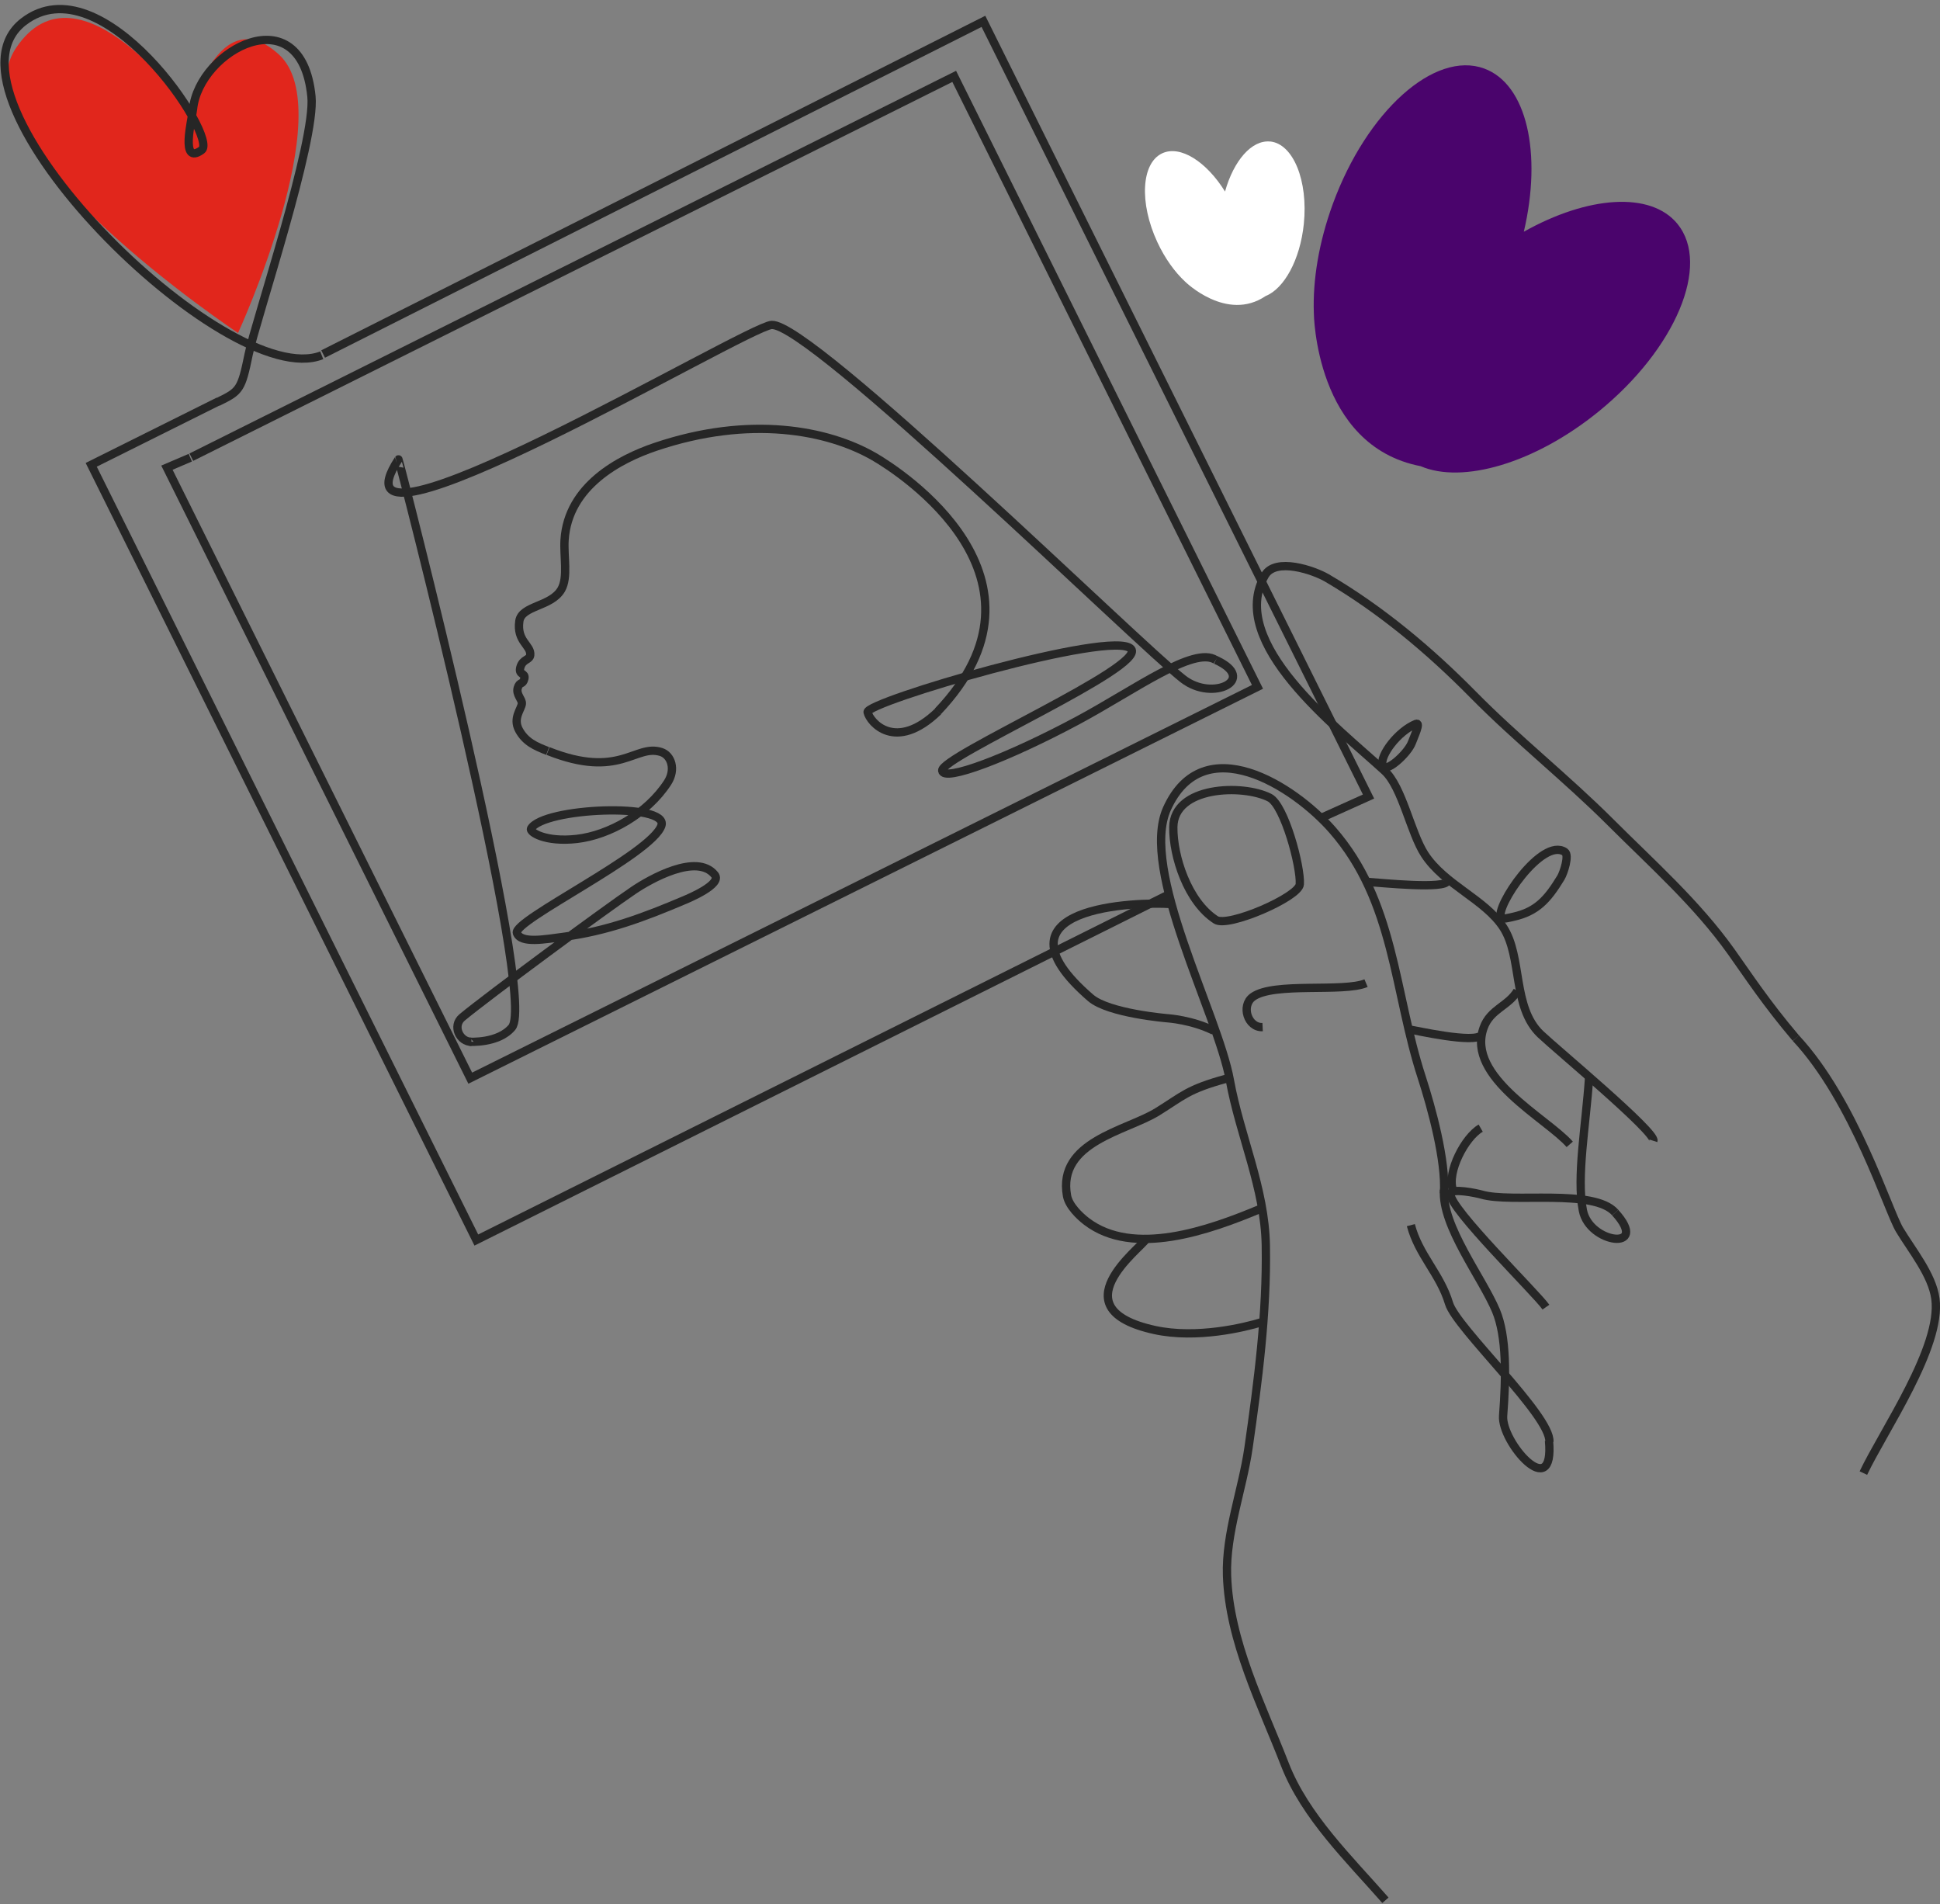
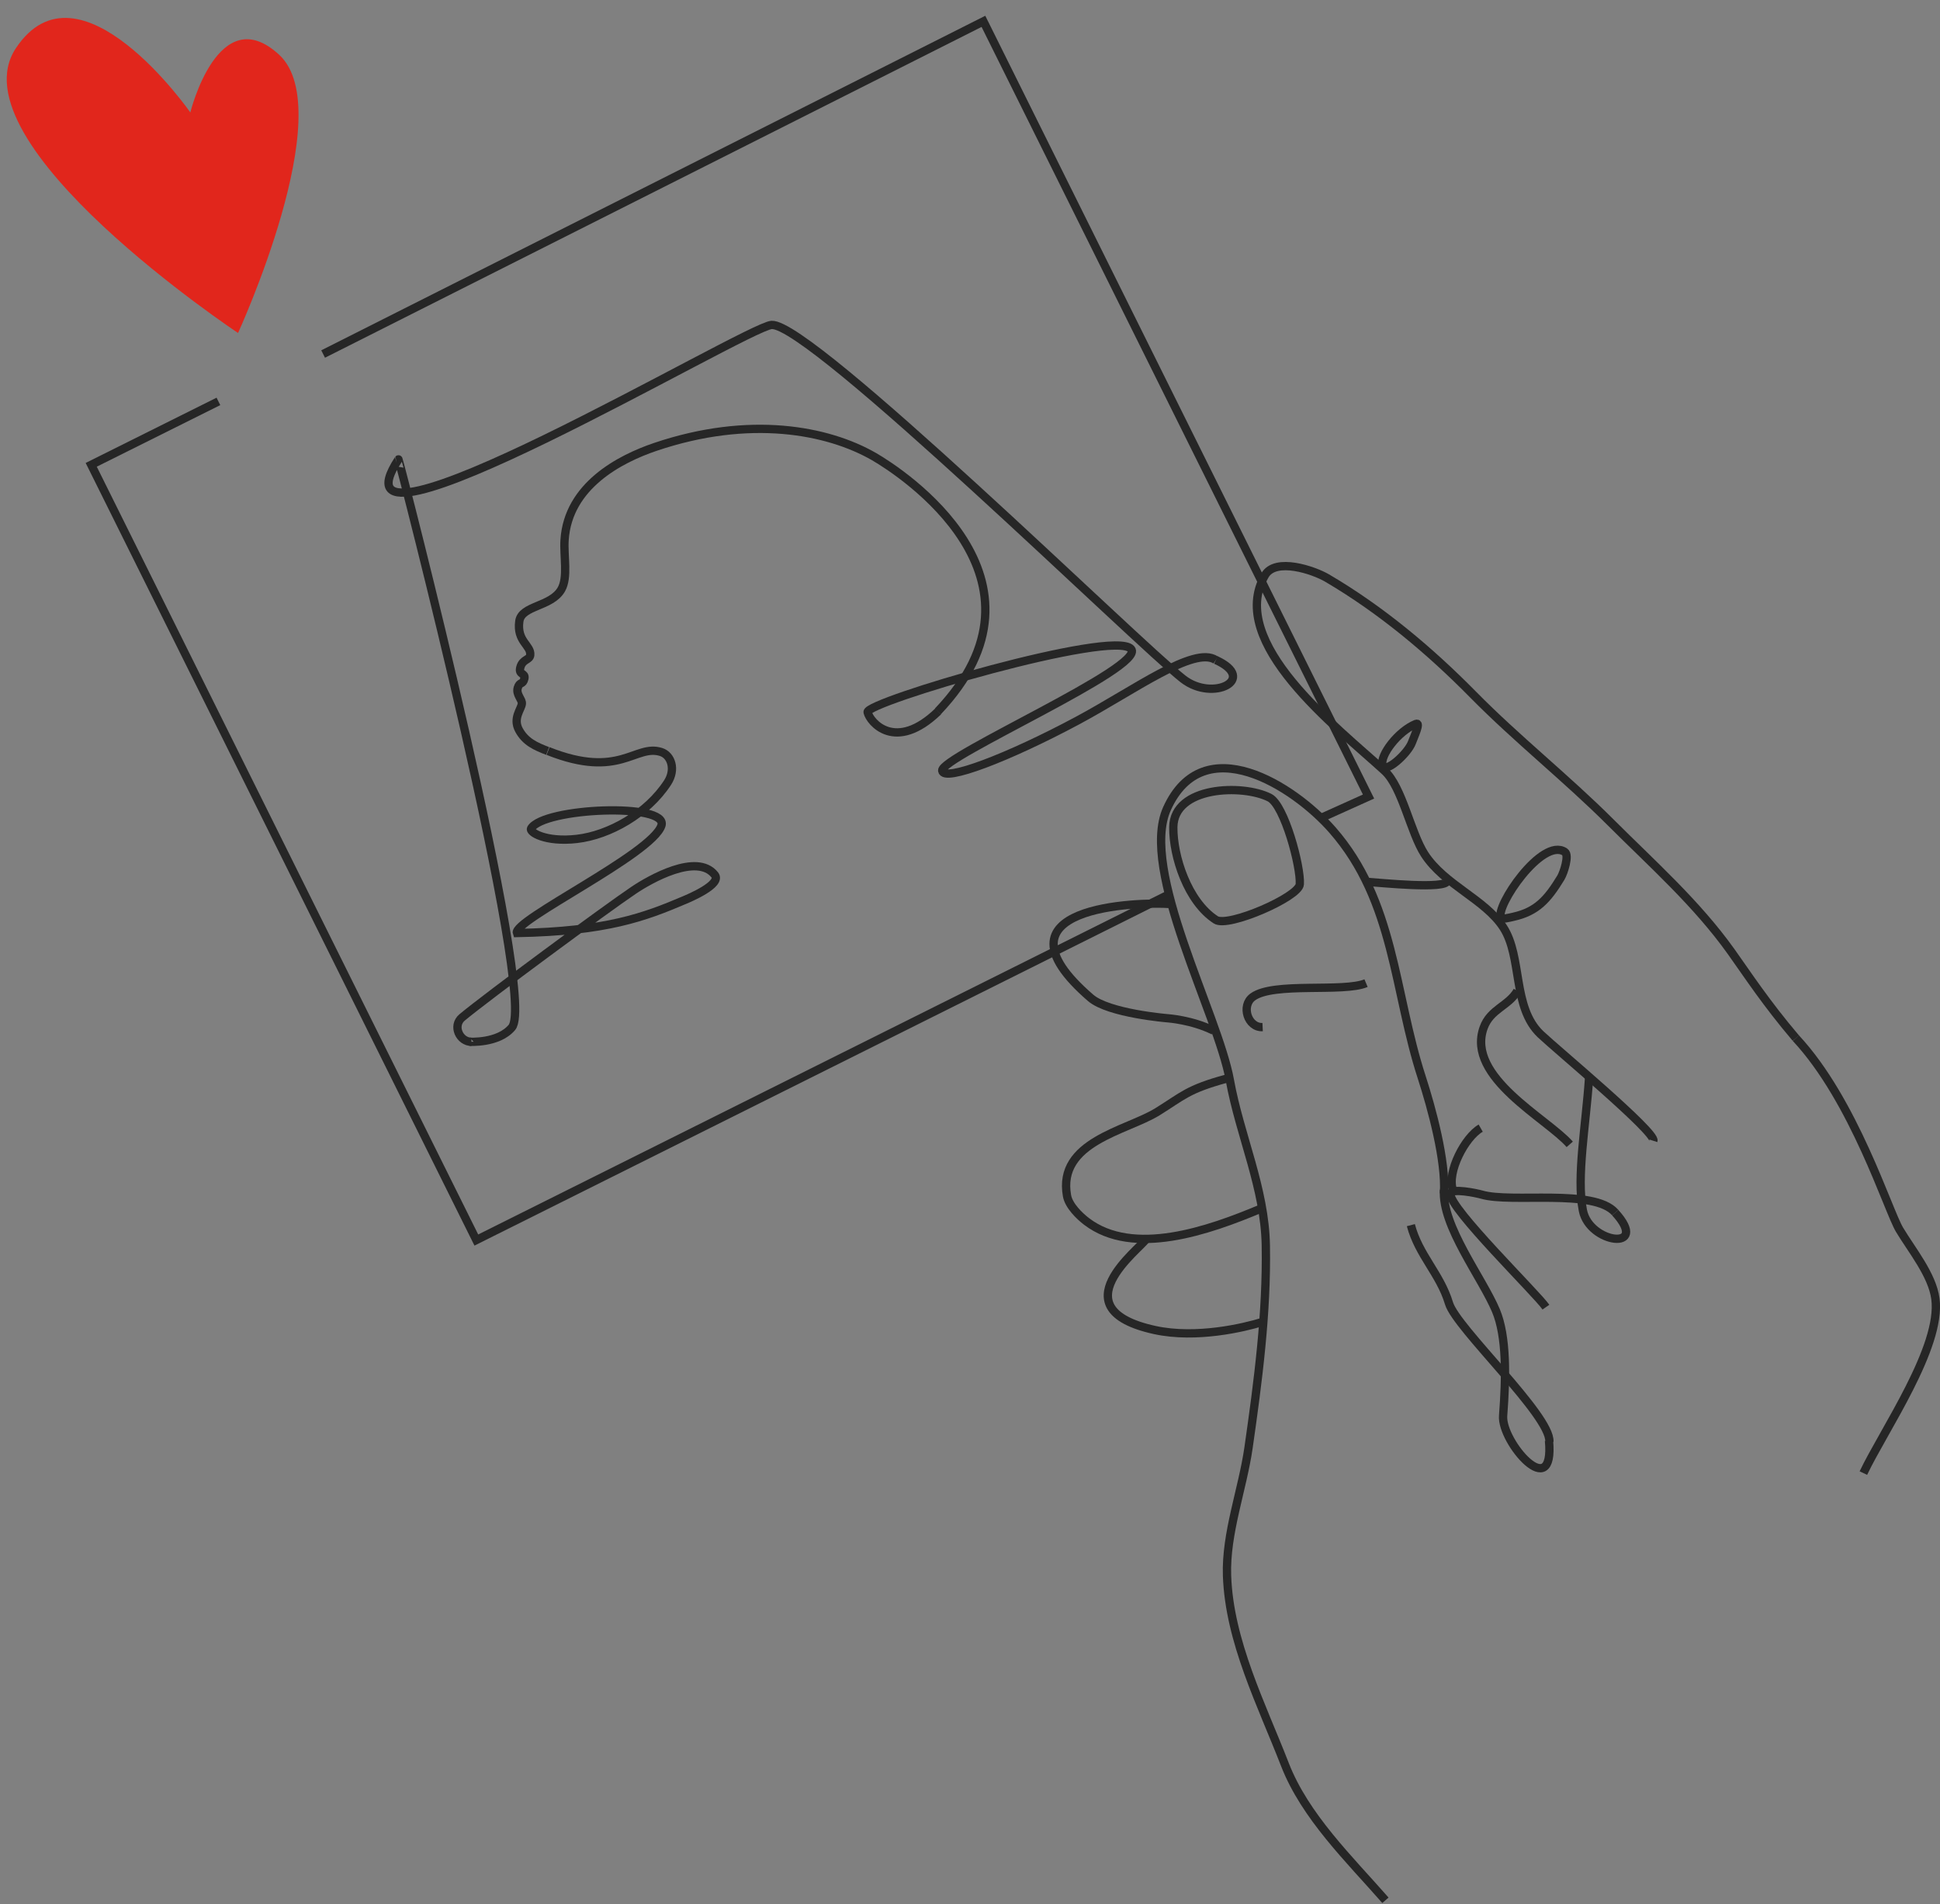
<svg xmlns="http://www.w3.org/2000/svg" width="427" height="419" viewBox="0 0 427 419" fill="none">
  <rect x="0" y="0" width="427" height="419" fill="#808080" stroke="none" />
  <g clip-path="url(#clip0_1643_27)">
    <path d="M41.893 24.74C41.893 24.74 17.413 -10.323 3.497 10.605C-10.428 31.543 52.394 73.272 52.394 73.272C52.394 73.272 74.829 24.402 61.452 12.057C48.075 -0.288 41.893 24.74 41.893 24.74Z" fill="#E1261C" />
    <path d="M395.27 228.437C388.668 220.657 384.732 214.594 381.034 209.408C373.446 198.77 363.703 190.15 354.508 180.964C344.756 171.221 333.917 162.674 324.229 152.84C314.623 143.088 303.876 134.094 292.069 127.182C289.202 125.501 280.719 122.561 278.4 126.625C269.945 141.408 294.188 159.972 304.753 169.632C308.652 173.203 310.469 183.229 313.573 188.004C317.938 194.716 326.85 197.893 330.877 204.075C335.123 210.595 332.831 221.625 339.077 227.579C342.537 230.875 364.534 249.137 363.922 251.037" stroke="#262626" stroke-width="1.826" stroke-miterlimit="10" />
    <path d="M349.75 237.313C349.074 247.458 346.956 258.981 348.398 266.359C349.841 273.737 363.264 275.381 355.512 266.834" stroke="#262626" stroke-width="1.826" stroke-miterlimit="10" />
    <path d="M345.504 251.813C340.519 246.115 322.64 237.048 326.548 226.164C328.036 222.009 331.999 221.416 333.972 218.046" stroke="#262626" stroke-width="1.826" stroke-miterlimit="10" />
    <path d="M355.512 266.825C350.819 261.465 332.73 264.807 326.119 262.871C325.151 262.588 319.334 261.328 319.243 262.707C319.033 265.939 338.108 284.539 340.263 287.635" stroke="#262626" stroke-width="1.826" stroke-miterlimit="10" />
    <path d="M317.828 261.839C317.298 269.765 326.201 281.124 329.269 288.42C331.643 294.081 331.488 303.048 330.84 311.531C330.392 317.311 342.217 330.935 340.939 317.028" stroke="#262626" stroke-width="1.826" stroke-miterlimit="10" />
    <path d="M341.023 317.238C341.397 311.54 320.578 292.273 318.934 286.813C316.971 280.284 312.269 276.211 310.534 269.591" stroke="#262626" stroke-width="1.826" stroke-miterlimit="10" />
    <path d="M317.82 262.606C318.295 255.438 315.117 243.814 312.916 237.03C306.808 218.247 306.99 198.304 293.275 182.644C284.756 172.911 264.887 160.2 256.86 177.933C250.752 191.438 268.046 223.068 270.694 237.678C272.895 249.868 278.401 261.455 278.611 274.075C278.866 288.977 276.912 303.897 274.803 318.589C273.479 327.775 269.763 337.381 270.073 346.686C270.557 361.159 277.716 375.147 282.811 388.278C287.258 399.719 297.028 409.125 304.936 418.155" stroke="#262626" stroke-width="1.826" stroke-miterlimit="10" />
    <path d="M318.567 193.821C318.439 195.757 303.902 194.25 300.843 194.049" stroke="#262626" stroke-width="1.826" stroke-miterlimit="10" />
-     <path d="M326.075 227.716C324.86 229.789 311.045 226.62 310.552 226.593" stroke="#262626" stroke-width="1.826" stroke-miterlimit="10" />
    <path d="M325.907 248.243C322.455 250.215 318.446 257.867 319.771 261.821" stroke="#262626" stroke-width="1.826" stroke-miterlimit="10" />
    <path d="M267.106 226.793C262.358 224.428 257.034 224.072 257.034 224.072C257.034 224.072 244.031 223.022 240.041 219.571C216.483 199.226 250.871 198.478 257.482 198.916" stroke="#262626" stroke-width="1.826" stroke-miterlimit="10" />
    <path d="M269.901 237.367C261.345 239.705 260.386 241.157 254.734 244.654C247.94 248.854 232.7 251.192 234.855 263.135C235.248 265.309 237.576 267.573 239.156 268.778C249.438 276.613 265.947 270.824 277.571 265.939" stroke="#262626" stroke-width="1.826" stroke-miterlimit="10" />
    <path d="M277.641 290.959C274.025 292.073 263.369 294.684 254.147 292.666C232.816 287.991 251.024 274.751 252.22 272.706" stroke="#262626" stroke-width="1.826" stroke-miterlimit="10" />
    <path d="M258.248 182.024C258.349 172.993 273.506 172.5 279.442 175.522C282.72 177.193 286.345 190.716 286.089 194.579C285.907 197.391 270.301 204.157 267.608 202.413C261.389 198.396 258.184 188.397 258.248 182.024Z" stroke="#262626" stroke-width="1.826" stroke-miterlimit="10" />
    <path d="M300.672 216.338C295.65 218.448 280.337 216.028 275.744 219.37C273.096 221.297 274.63 226.164 277.908 226.017" stroke="#262626" stroke-width="1.826" stroke-miterlimit="10" />
    <path d="M333.095 201.737C338.254 200.596 340.628 197.921 343.541 193.136C344.189 192.068 345.467 188.159 344.417 187.465C339.404 184.151 329.004 199.582 330.373 201.957C330.611 202.367 332.191 201.938 333.095 201.737Z" stroke="#262626" stroke-width="1.826" stroke-miterlimit="10" />
    <path d="M304.288 168.409C304.836 170.372 309.894 165.825 310.789 163.332C311.191 162.209 312.789 158.84 311.675 159.287C307.739 160.867 303.676 166.227 304.288 168.409Z" stroke="#262626" stroke-width="1.826" stroke-miterlimit="10" />
    <path d="M395.27 228.437C408.108 242.207 415.541 266.332 418.089 270.596C420.719 274.997 425.275 280.503 425.987 285.772C427.421 296.419 414.546 314.836 410.136 324.15" stroke="#262626" stroke-width="1.826" stroke-miterlimit="10" />
    <path d="M267.605 145.225C276.892 149.426 266.984 154.539 260.392 149.398C250.384 141.6 178.458 70.989 169.838 71.5C164.277 71.829 70.098 128.059 87.703 101.085C87.804 100.939 118.357 219.288 112.677 226.073C109.682 229.652 103.336 229.241 103.336 229.232" stroke="#262626" stroke-width="1.826" stroke-miterlimit="10" />
    <path d="M290.399 180.152L301.219 175.276L283.149 138.915L216.455 4.696L71.123 77.901" stroke="#262626" stroke-width="1.826" stroke-miterlimit="10" />
    <path d="M48.074 88.329L20.078 102.281L104.842 272.869L257.25 196.825" stroke="#262626" stroke-width="1.826" stroke-miterlimit="10" />
-     <path d="M41.884 100.711L36.743 102.912L103.501 237.249L276.774 151.142L210.025 16.805L42.112 100.601" stroke="#262626" stroke-width="1.826" stroke-miterlimit="10" />
    <path d="M206.429 156.539C234.233 127.31 198.412 103.952 192.367 100.473C182.222 94.639 165.047 91.306 144.246 98.337C136.366 101.003 125.052 106.92 124.267 118.781C124.03 122.425 125.08 127.045 123.546 129.711C121.336 133.556 114.798 133.2 114.305 136.688C113.675 141.162 116.925 141.975 116.706 144.139C116.597 145.271 115.063 144.988 114.542 146.805C114.022 148.622 115.711 147.983 115.419 149.307C115.09 150.795 114.387 149.891 113.958 151.361C113.529 152.832 114.953 153.873 114.862 154.84C114.743 156.073 112.816 158.036 114.232 160.639C115.647 163.241 117.857 164.218 120.532 165.25" stroke="#262626" stroke-width="1.826" stroke-miterlimit="10" />
    <path d="M206.501 156.538C197.078 165.605 191.472 158.949 190.96 156.712C190.449 154.484 245.135 138.395 248.961 142.805C252.358 146.713 207.077 166.5 207.378 169.568C207.634 172.18 221.961 166.701 237.155 158.565C249.573 151.918 262.804 142.084 267.598 145.234" stroke="#262626" stroke-width="1.826" stroke-miterlimit="10" />
-     <path d="M120.631 165.259C136.447 171.568 139.798 163.652 145.514 165.478C147.751 166.19 148.81 169.322 146.929 172.217C142.491 179.047 134.082 183.786 126.978 184.599C119.947 185.402 116.44 183.065 116.888 182.316C119.645 177.705 147.221 176.581 145.578 181.658C143.532 187.941 112.769 202.569 113.774 205.317C114.65 207.719 120.12 206.65 123.973 206.157C133.525 204.943 141.88 201.793 150.664 198.058C151.595 197.665 158.982 194.588 157.32 192.515C153.394 187.594 143.039 193.501 139.496 195.885C133.269 200.076 107.236 219.279 101.721 223.872C99.484 225.744 101.182 229.268 103.766 229.25" stroke="#262626" stroke-width="1.826" stroke-miterlimit="10" />
-     <path d="M70.813 78.181C49.839 86.5 -16.033 21.23 5.142 4.813C22.463 -8.619 48.168 30.27 44.388 33.019C39.539 36.543 42.269 26.207 42.488 23.997C43.812 11.013 66.293 -1.159 68.549 21.212C69.544 31.065 56.231 70.657 54.742 77.917C53.117 85.815 52.788 86.089 47.949 88.445" stroke="#262626" stroke-width="1.826" stroke-miterlimit="10" />
+     <path d="M120.631 165.259C136.447 171.568 139.798 163.652 145.514 165.478C147.751 166.19 148.81 169.322 146.929 172.217C142.491 179.047 134.082 183.786 126.978 184.599C119.947 185.402 116.44 183.065 116.888 182.316C119.645 177.705 147.221 176.581 145.578 181.658C143.532 187.941 112.769 202.569 113.774 205.317C133.525 204.943 141.88 201.793 150.664 198.058C151.595 197.665 158.982 194.588 157.32 192.515C153.394 187.594 143.039 193.501 139.496 195.885C133.269 200.076 107.236 219.279 101.721 223.872C99.484 225.744 101.182 229.268 103.766 229.25" stroke="#262626" stroke-width="1.826" stroke-miterlimit="10" />
  </g>
  <g clip-path="url(#clip1_1643_27)">
    <path d="M369.24 49.296C363.335 42.026 349.431 43.111 335.4 50.991C339.442 33.74 336.078 18.515 326.665 15.075C315.743 11.084 300.823 24.454 293.341 44.924C290.257 53.38 288.918 61.717 289.181 68.885C289.181 68.885 289.435 98.108 312.685 102.581C321.886 106.538 337.832 101.963 351.888 90.533C368.8 76.782 376.569 58.311 369.232 49.296H369.24Z" fill="#4A046C" />
    <path d="M279.58 31.148C275.504 30.724 271.53 35.367 269.633 42.145C265.54 35.554 259.787 31.885 255.813 33.732C251.196 35.876 250.713 44.636 254.737 53.287C256.398 56.863 258.567 59.854 260.863 61.989C260.863 61.989 269.988 70.953 278.571 65.141C282.647 63.514 286.163 57.168 286.976 49.271C287.951 39.773 284.646 31.656 279.58 31.131V31.148Z" fill="white" />
  </g>
  <defs>
    <clipPath id="clip0_1643_27">
      <rect width="427" height="417.778" fill="white" transform="matrix(-1 0 0 1 427 0.972)" />
    </clipPath>
    <clipPath id="clip1_1643_27">
-       <rect width="120" height="89.608" fill="white" transform="translate(252 14.372)" />
-     </clipPath>
+       </clipPath>
  </defs>
</svg>